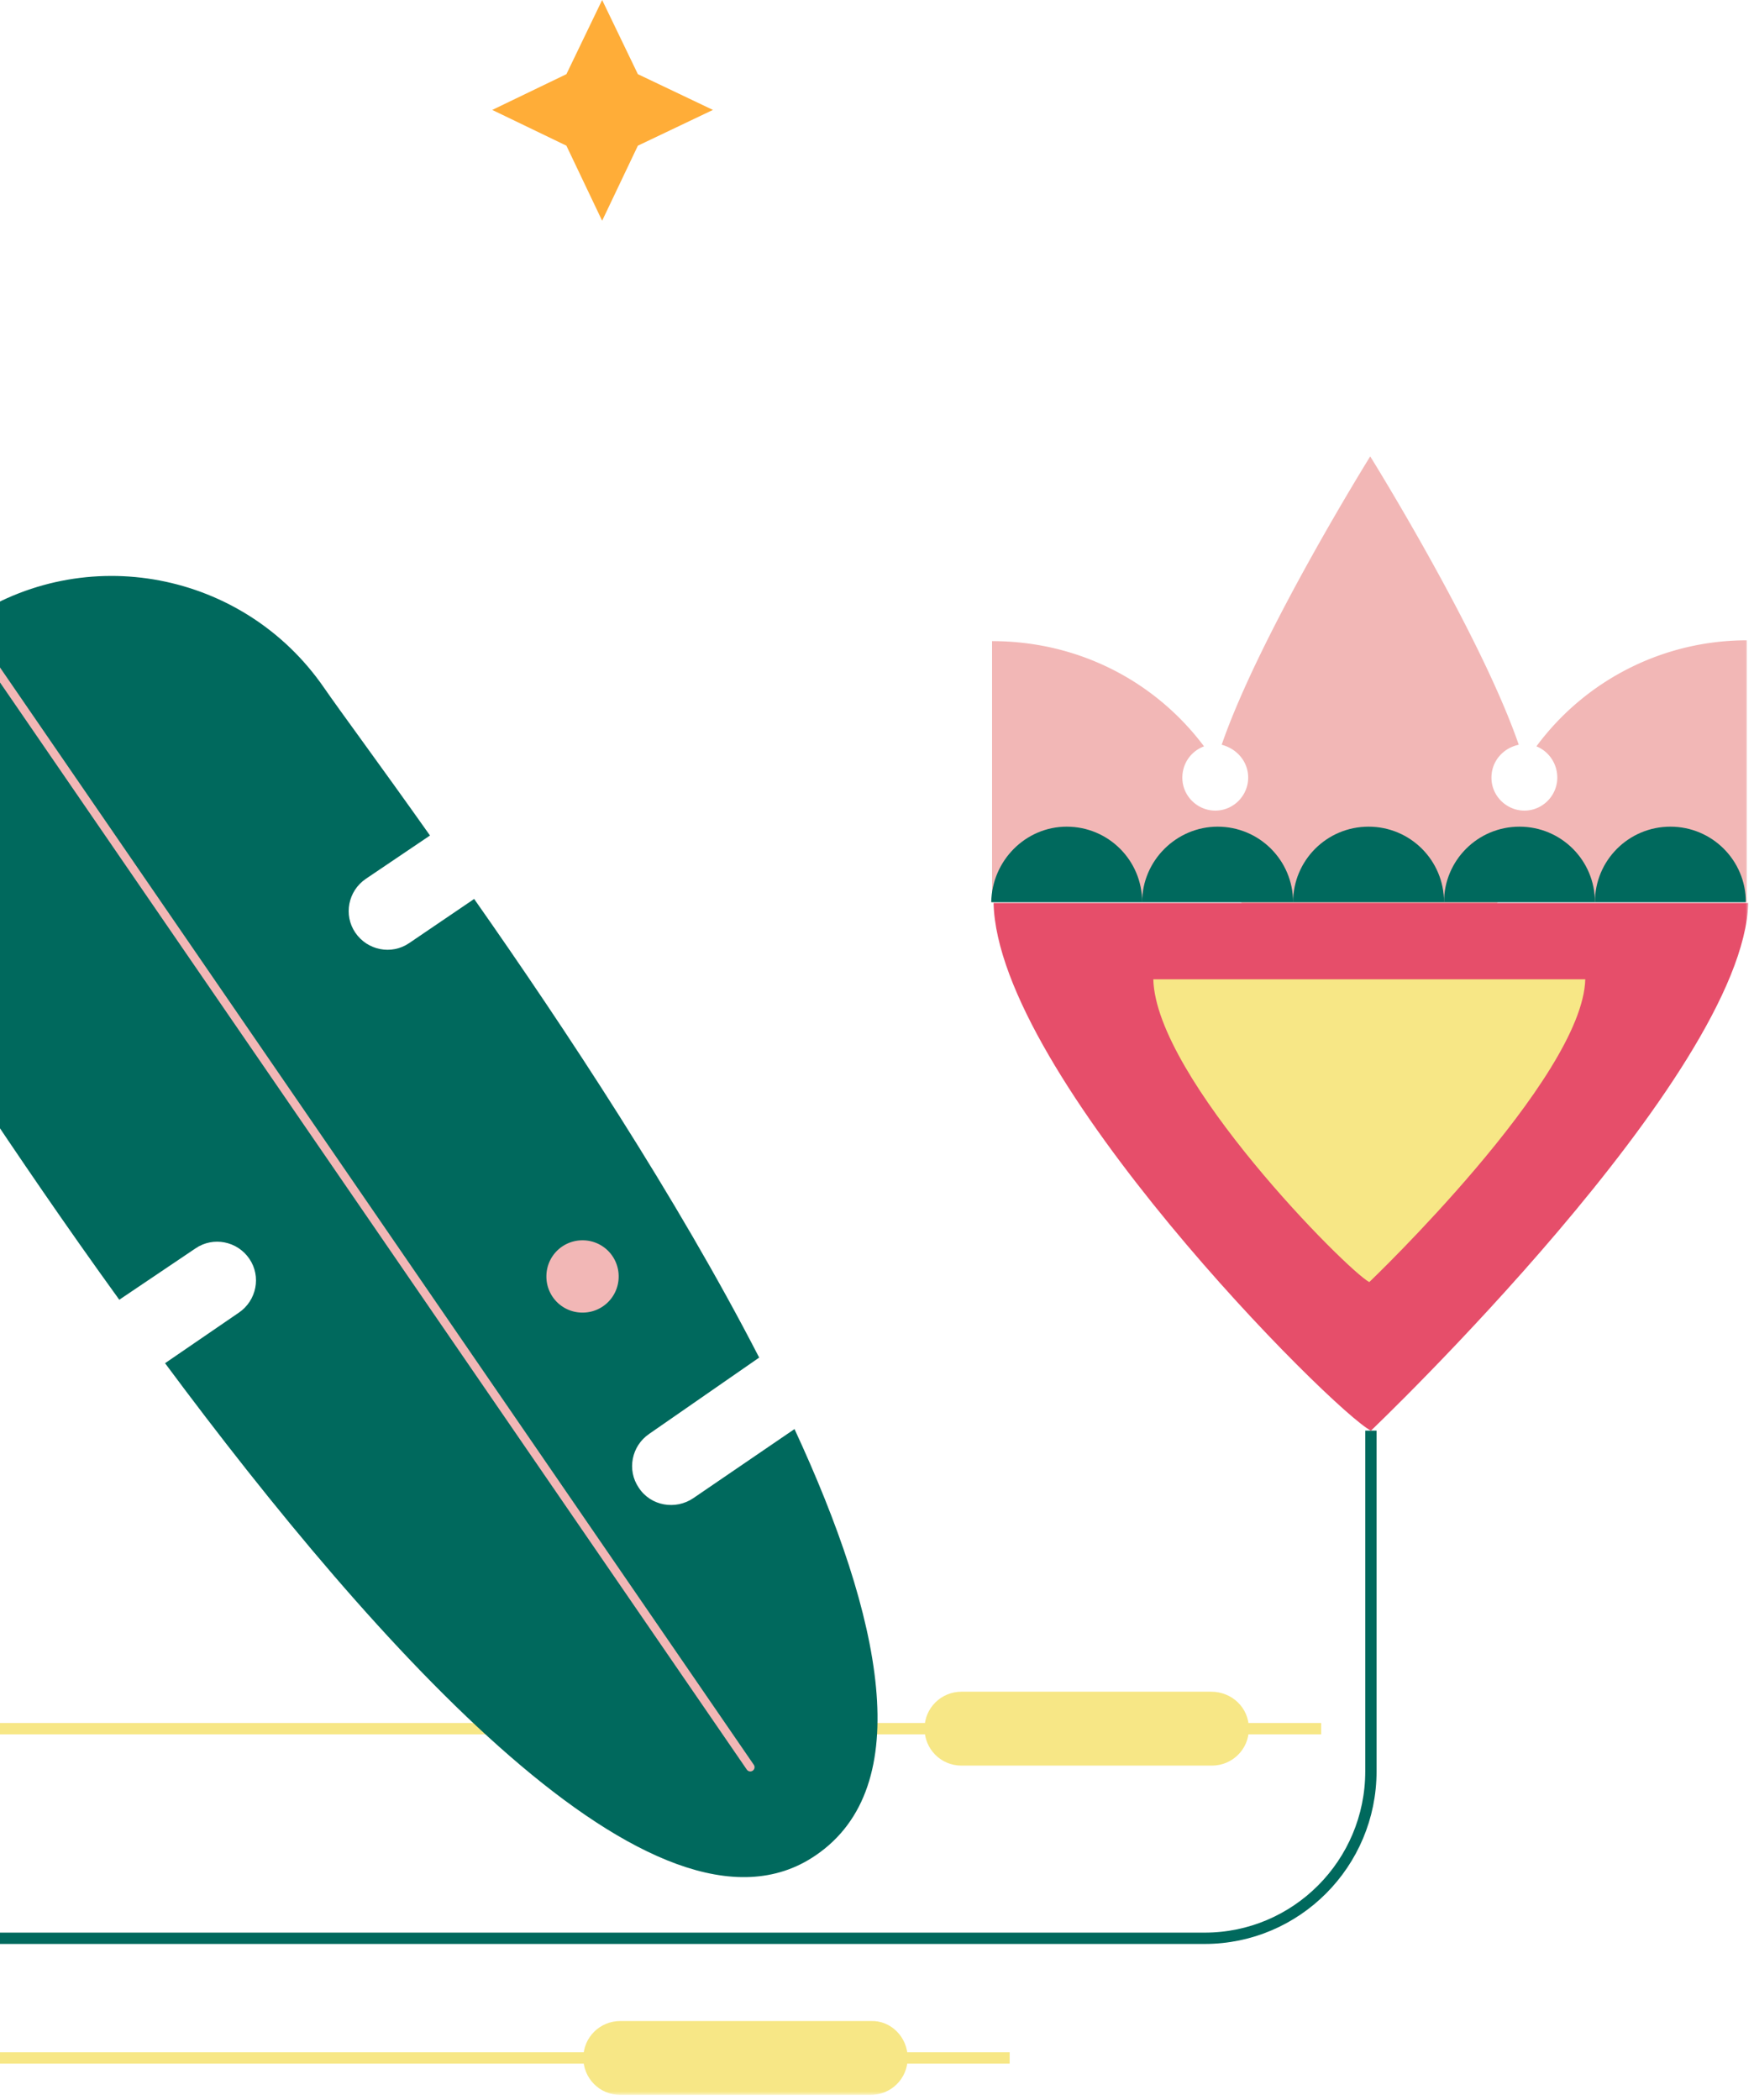
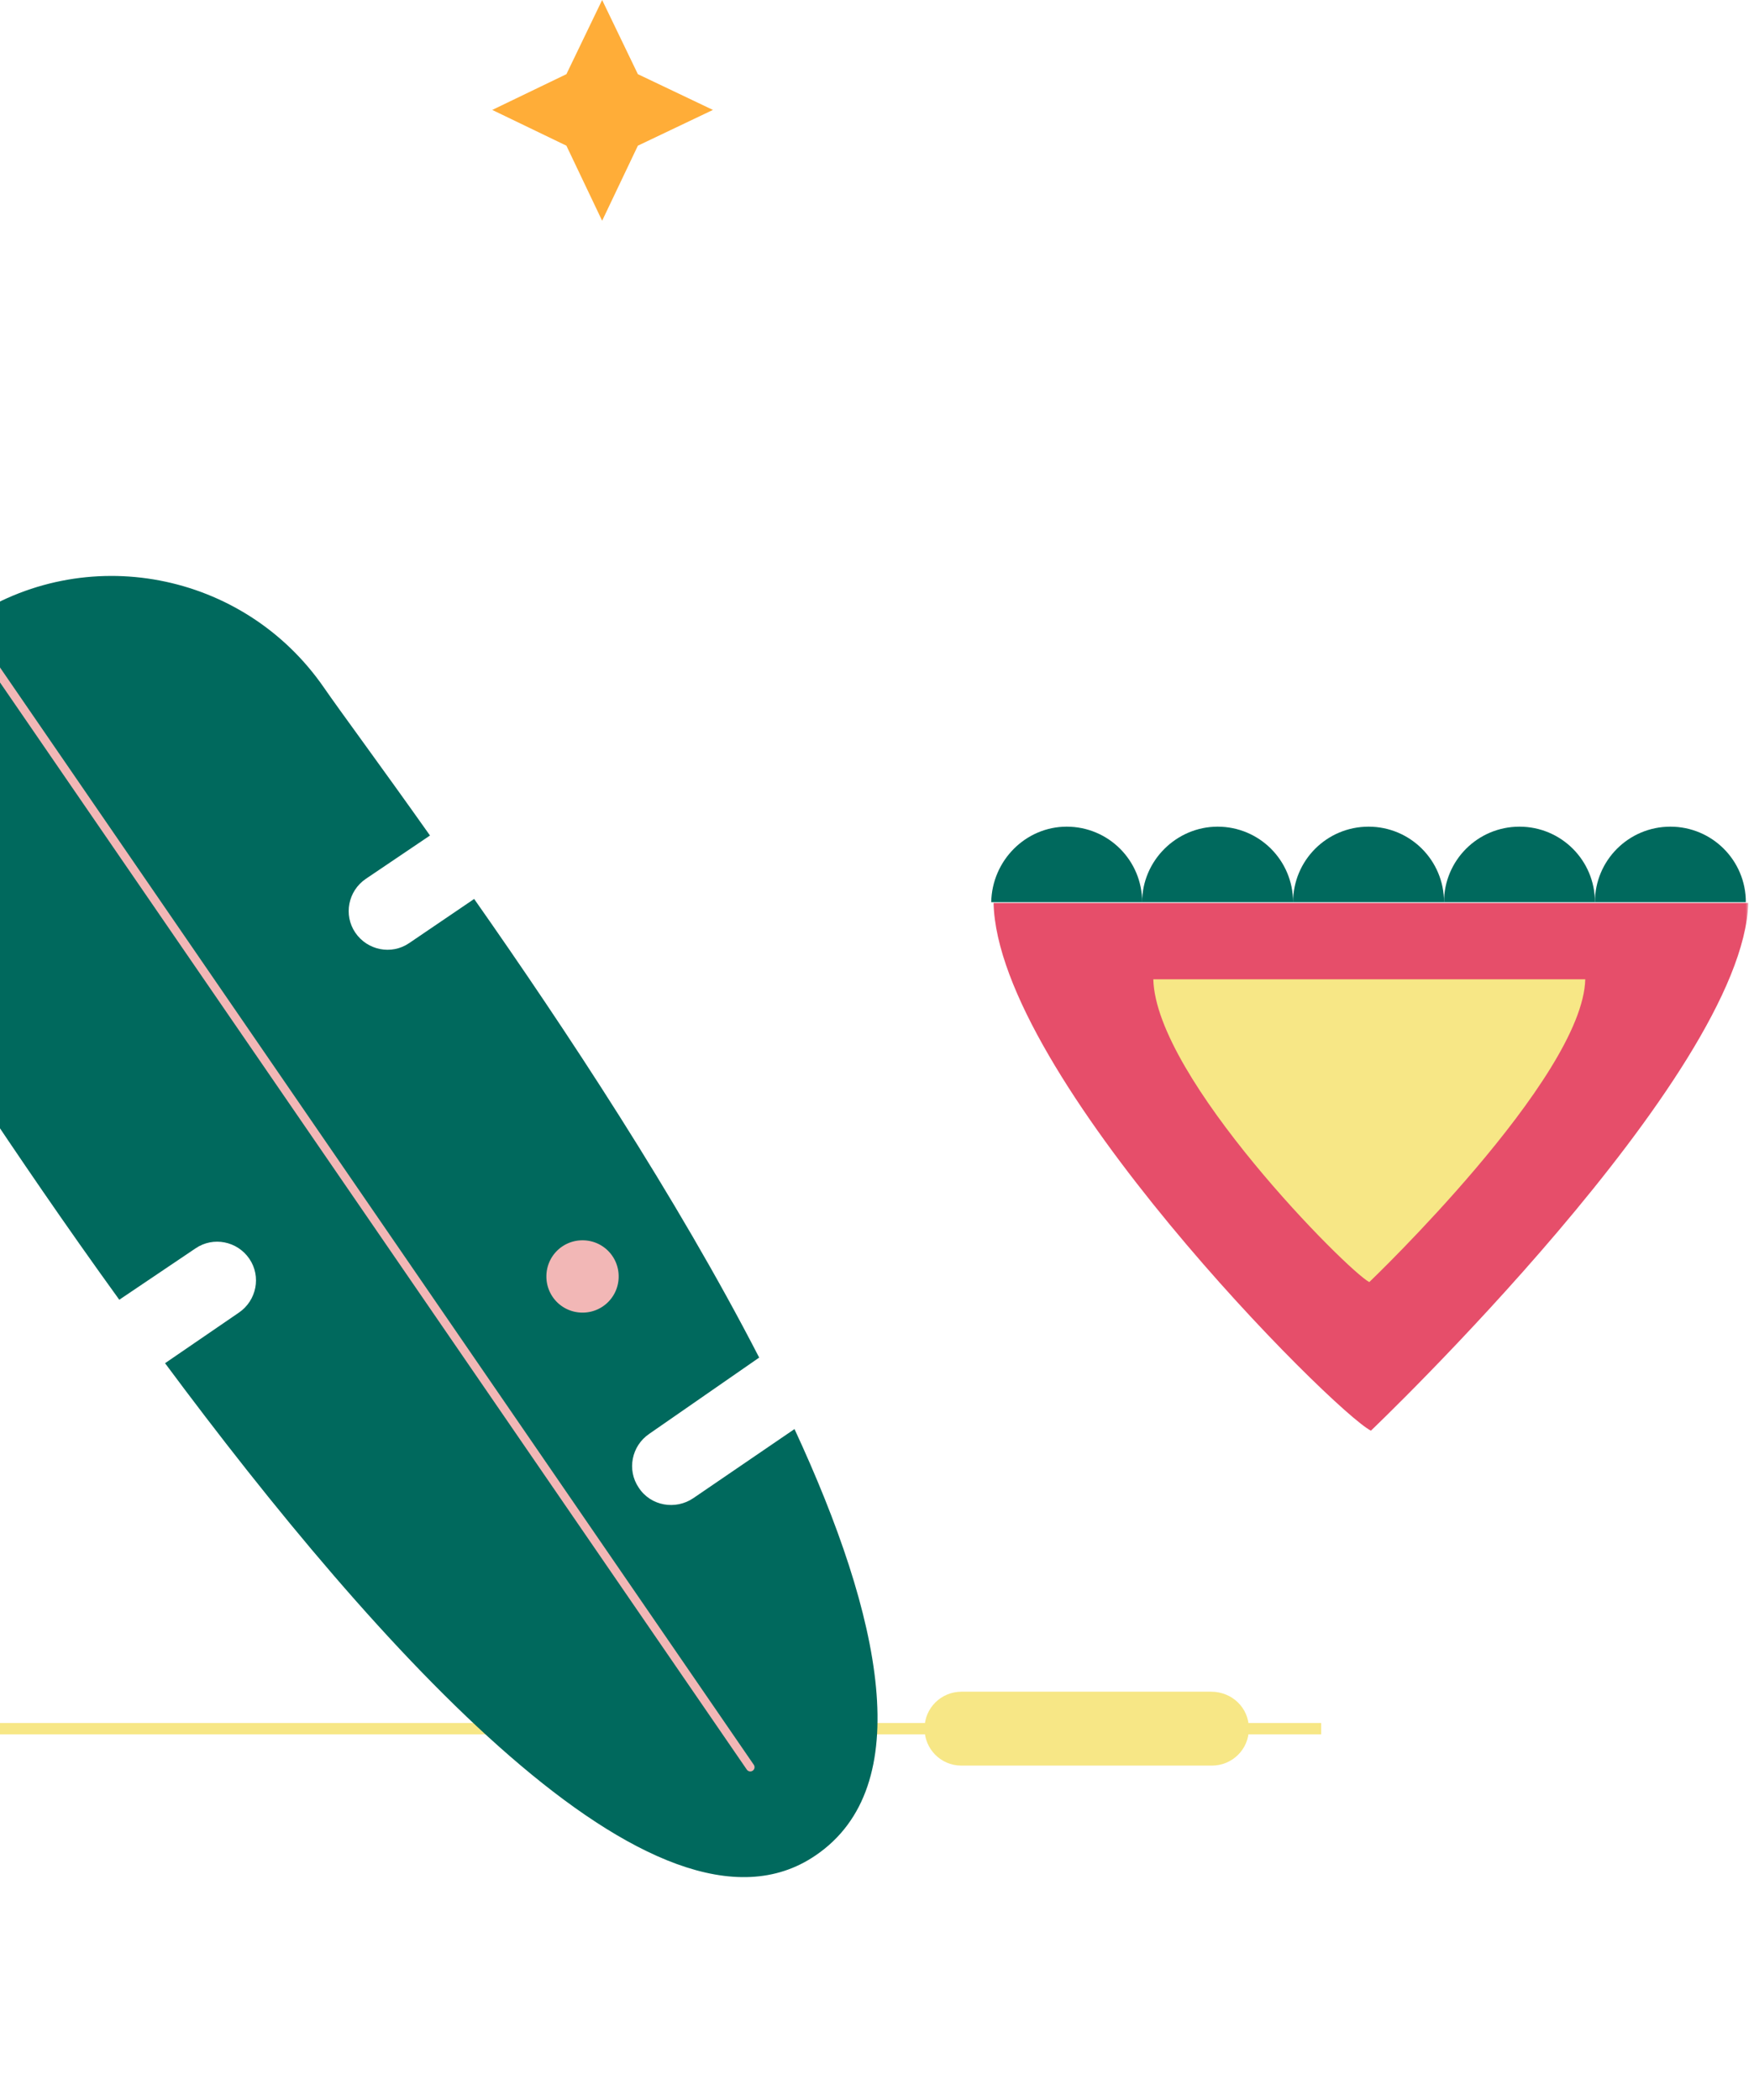
<svg xmlns="http://www.w3.org/2000/svg" width="310" height="371" fill="none">
  <mask id="a" width="339" height="295" x="-30" y="76" maskUnits="userSpaceOnUse" style="mask-type:luminance">
-     <path fill="#fff" d="M309 370.109H-30V76.091h339z" />
-   </mask>
+     </mask>
  <g mask="url(#a)">
-     <path stroke="#00695D" stroke-miterlimit="10" stroke-width="2" d="M-15.398 342.438h228.317c16.177 0 29.374-13.196 29.374-29.515v-60.166" />
-   </g>
+     </g>
  <mask id="b" width="339" height="295" x="-30" y="76" maskUnits="userSpaceOnUse" style="mask-type:luminance">
    <path fill="#fff" d="M309 370.109H-30V76.091h339z" />
  </mask>
  <g mask="url(#b)">
-     <path fill="#F2B7B6" d="M212.798 131.858c-2.271.852-3.832 2.98-3.832 5.534 0 3.264 2.696 5.818 5.818 5.818 3.264 0 5.818-2.696 5.818-5.818 0-2.838-1.986-5.108-4.683-5.818 6.812-19.724 26.252-50.942 26.252-50.942s19.44 31.218 26.252 50.942c-2.697.568-4.825 2.838-4.825 5.818 0 3.264 2.696 5.818 5.818 5.818 3.264 0 5.818-2.696 5.818-5.818 0-2.554-1.561-4.682-3.69-5.534a46.22 46.22 0 0 1 37.178-18.731v46.26h-43.989c-5.25 6.811-13.48 11.21-22.704 11.21s-17.454-4.399-22.704-11.21h-43.989v-46.118c15.467 0 28.948 7.237 37.462 18.589" />
-   </g>
+     </g>
  <mask id="c" width="339" height="295" x="-30" y="76" maskUnits="userSpaceOnUse" style="mask-type:luminance">
    <path fill="#fff" d="M309 370.109H-30V76.091h339z" />
  </mask>
  <g mask="url(#c)">
    <path fill="#E64E6A" d="M308.988 159.529c-.851 30.509-66.693 93.229-66.693 93.229-6.67-3.406-65.984-62.72-66.693-93.229z" />
  </g>
  <mask id="d" width="339" height="295" x="-30" y="76" maskUnits="userSpaceOnUse" style="mask-type:luminance">
    <path fill="#fff" d="M309 370.109H-30V76.091h339z" />
  </mask>
  <g mask="url(#d)">
-     <path fill="#F7E786" d="M280.178 173.009c-.425 17.454-38.171 53.497-38.171 53.497-3.831-1.987-37.745-36.043-38.171-53.497z" />
+     <path fill="#F7E786" d="M280.178 173.009c-.425 17.454-38.171 53.497-38.171 53.497-3.831-1.987-37.745-36.043-38.171-53.497" />
  </g>
  <mask id="e" width="339" height="295" x="-30" y="76" maskUnits="userSpaceOnUse" style="mask-type:luminance">
    <path fill="#fff" d="M309 370.109H-30V76.091h339z" />
  </mask>
  <g mask="url(#e)">
    <path fill="#00695D" d="M188.526 146.048c7.379 0 13.339 5.96 13.339 13.339h-26.677c.141-7.379 6.101-13.339 13.338-13.339" />
  </g>
  <mask id="f" width="339" height="295" x="-30" y="76" maskUnits="userSpaceOnUse" style="mask-type:luminance">
    <path fill="#fff" d="M309 370.109H-30V76.091h339z" />
  </mask>
  <g mask="url(#f)">
    <path fill="#00695D" d="M215.198 146.048c7.379 0 13.339 5.96 13.339 13.339h-26.678c0-7.379 6.102-13.339 13.339-13.339" />
  </g>
  <mask id="g" width="339" height="295" x="-30" y="76" maskUnits="userSpaceOnUse" style="mask-type:luminance">
    <path fill="#fff" d="M309 370.109H-30V76.091h339z" />
  </mask>
  <g mask="url(#g)">
    <path fill="#00695D" d="M241.878 146.048c7.379 0 13.338 5.96 13.338 13.339h-26.677c0-7.379 5.96-13.339 13.339-13.339" />
  </g>
  <mask id="h" width="339" height="295" x="-30" y="76" maskUnits="userSpaceOnUse" style="mask-type:luminance">
    <path fill="#fff" d="M309 370.109H-30V76.091h339z" />
  </mask>
  <g mask="url(#h)">
    <path fill="#00695D" d="M268.55 146.048c7.378 0 13.338 5.96 13.338 13.339h-26.677c0-7.379 5.96-13.339 13.339-13.339" />
  </g>
  <mask id="i" width="339" height="295" x="-30" y="76" maskUnits="userSpaceOnUse" style="mask-type:luminance">
    <path fill="#fff" d="M309 370.109H-30V76.091h339z" />
  </mask>
  <g mask="url(#i)">
    <path fill="#00695D" d="M281.883 159.387c0-7.379 5.96-13.339 13.338-13.339 7.379 0 13.339 5.96 13.339 13.339z" />
  </g>
  <mask id="j" width="339" height="295" x="-30" y="76" maskUnits="userSpaceOnUse" style="mask-type:luminance">
    <path fill="#fff" d="M309 370.109H-30V76.091h339z" />
  </mask>
  <g mask="url(#j)">
    <path stroke="#F7E786" stroke-miterlimit="10" stroke-width="2" d="M233.507 305.402H-.203" />
  </g>
  <mask id="k" width="339" height="295" x="-30" y="76" maskUnits="userSpaceOnUse" style="mask-type:luminance">
    <path fill="#fff" d="M309 370.109H-30V76.091h339z" />
  </mask>
  <g mask="url(#k)">
    <path fill="#F7E786" d="M220.726 305.402c0 3.69-2.98 6.528-6.527 6.528h-44.273c-3.69 0-6.528-2.98-6.528-6.528 0-3.689 2.98-6.527 6.528-6.527h44.131c3.689 0 6.669 2.838 6.669 6.527" />
  </g>
  <mask id="l" width="339" height="295" x="-30" y="76" maskUnits="userSpaceOnUse" style="mask-type:luminance">
-     <path fill="#fff" d="M309 370.109H-30V76.091h339z" />
-   </mask>
+     </mask>
  <g mask="url(#l)">
    <path stroke="#F7E786" stroke-miterlimit="10" stroke-width="2" d="M178.445 363.582H-2.335" />
  </g>
  <mask id="m" width="339" height="295" x="-30" y="76" maskUnits="userSpaceOnUse" style="mask-type:luminance">
    <path fill="#fff" d="M309 370.109H-30V76.091h339z" />
  </mask>
  <g mask="url(#m)">
-     <path fill="#F7E786" d="M160.421 363.581c0 3.69-2.979 6.528-6.527 6.528h-44.273c-3.689 0-6.527-2.98-6.527-6.528 0-3.689 2.98-6.527 6.527-6.527h44.273c3.548-.142 6.527 2.838 6.527 6.527" />
-   </g>
+     </g>
  <mask id="n" width="339" height="295" x="-30" y="76" maskUnits="userSpaceOnUse" style="mask-type:luminance">
    <path fill="#fff" d="M309 370.109H-30V76.091h339z" />
  </mask>
  <g mask="url(#n)">
    <path fill="#00695D" d="m122.541 264.677 17.879-12.204c15.467 33.347 21.711 63.146 3.689 75.349-27.954 19.015-77.619-36.752-114.939-86.984l13.055-8.94c3.122-2.129 3.973-6.386 1.845-9.508s-6.386-3.973-9.508-1.844l-13.48 9.081c-19.299-26.677-34.056-50.09-38.739-57.044-14.048-20.717-8.656-48.813 11.92-63.003 20.717-14.049 48.813-8.656 63.004 11.919 2.837 4.115 9.79 13.481 18.73 26.11l-11.352 7.663c-3.121 2.128-3.973 6.385-1.844 9.507s6.385 3.973 9.507 1.845l11.494-7.805c16.035 22.846 35.759 52.645 50.374 81.025l-19.44 13.481c-3.122 2.128-3.973 6.385-1.845 9.507 2.129 3.264 6.528 3.973 9.65 1.845" />
  </g>
  <mask id="o" width="339" height="295" x="-30" y="76" maskUnits="userSpaceOnUse" style="mask-type:luminance">
    <path fill="#fff" d="M309 370.109H-30V76.091h339z" />
  </mask>
  <g mask="url(#o)">
    <path stroke="#F2B7B6" stroke-linecap="round" stroke-linejoin="round" stroke-miterlimit="10" stroke-width="1.5" d="M132.608 312.213-28.875 77.226" />
  </g>
  <mask id="p" width="339" height="295" x="-30" y="76" maskUnits="userSpaceOnUse" style="mask-type:luminance">
    <path fill="#fff" d="M309 370.109H-30V76.091h339z" />
  </mask>
  <g mask="url(#p)">
    <path fill="#F2B7B6" d="M109.341 225.513a6.36 6.36 0 0 0-6.385-6.386 6.36 6.36 0 0 0-6.386 6.386 6.36 6.36 0 0 0 6.386 6.385 6.36 6.36 0 0 0 6.385-6.385" />
  </g>
  <path fill="#FFAD38" d="m106.421 0-6.316 13.105L87 19.421l13.105 6.316L106.421 39l6.316-13.263L126 19.42l-13.263-6.316z" />
</svg>